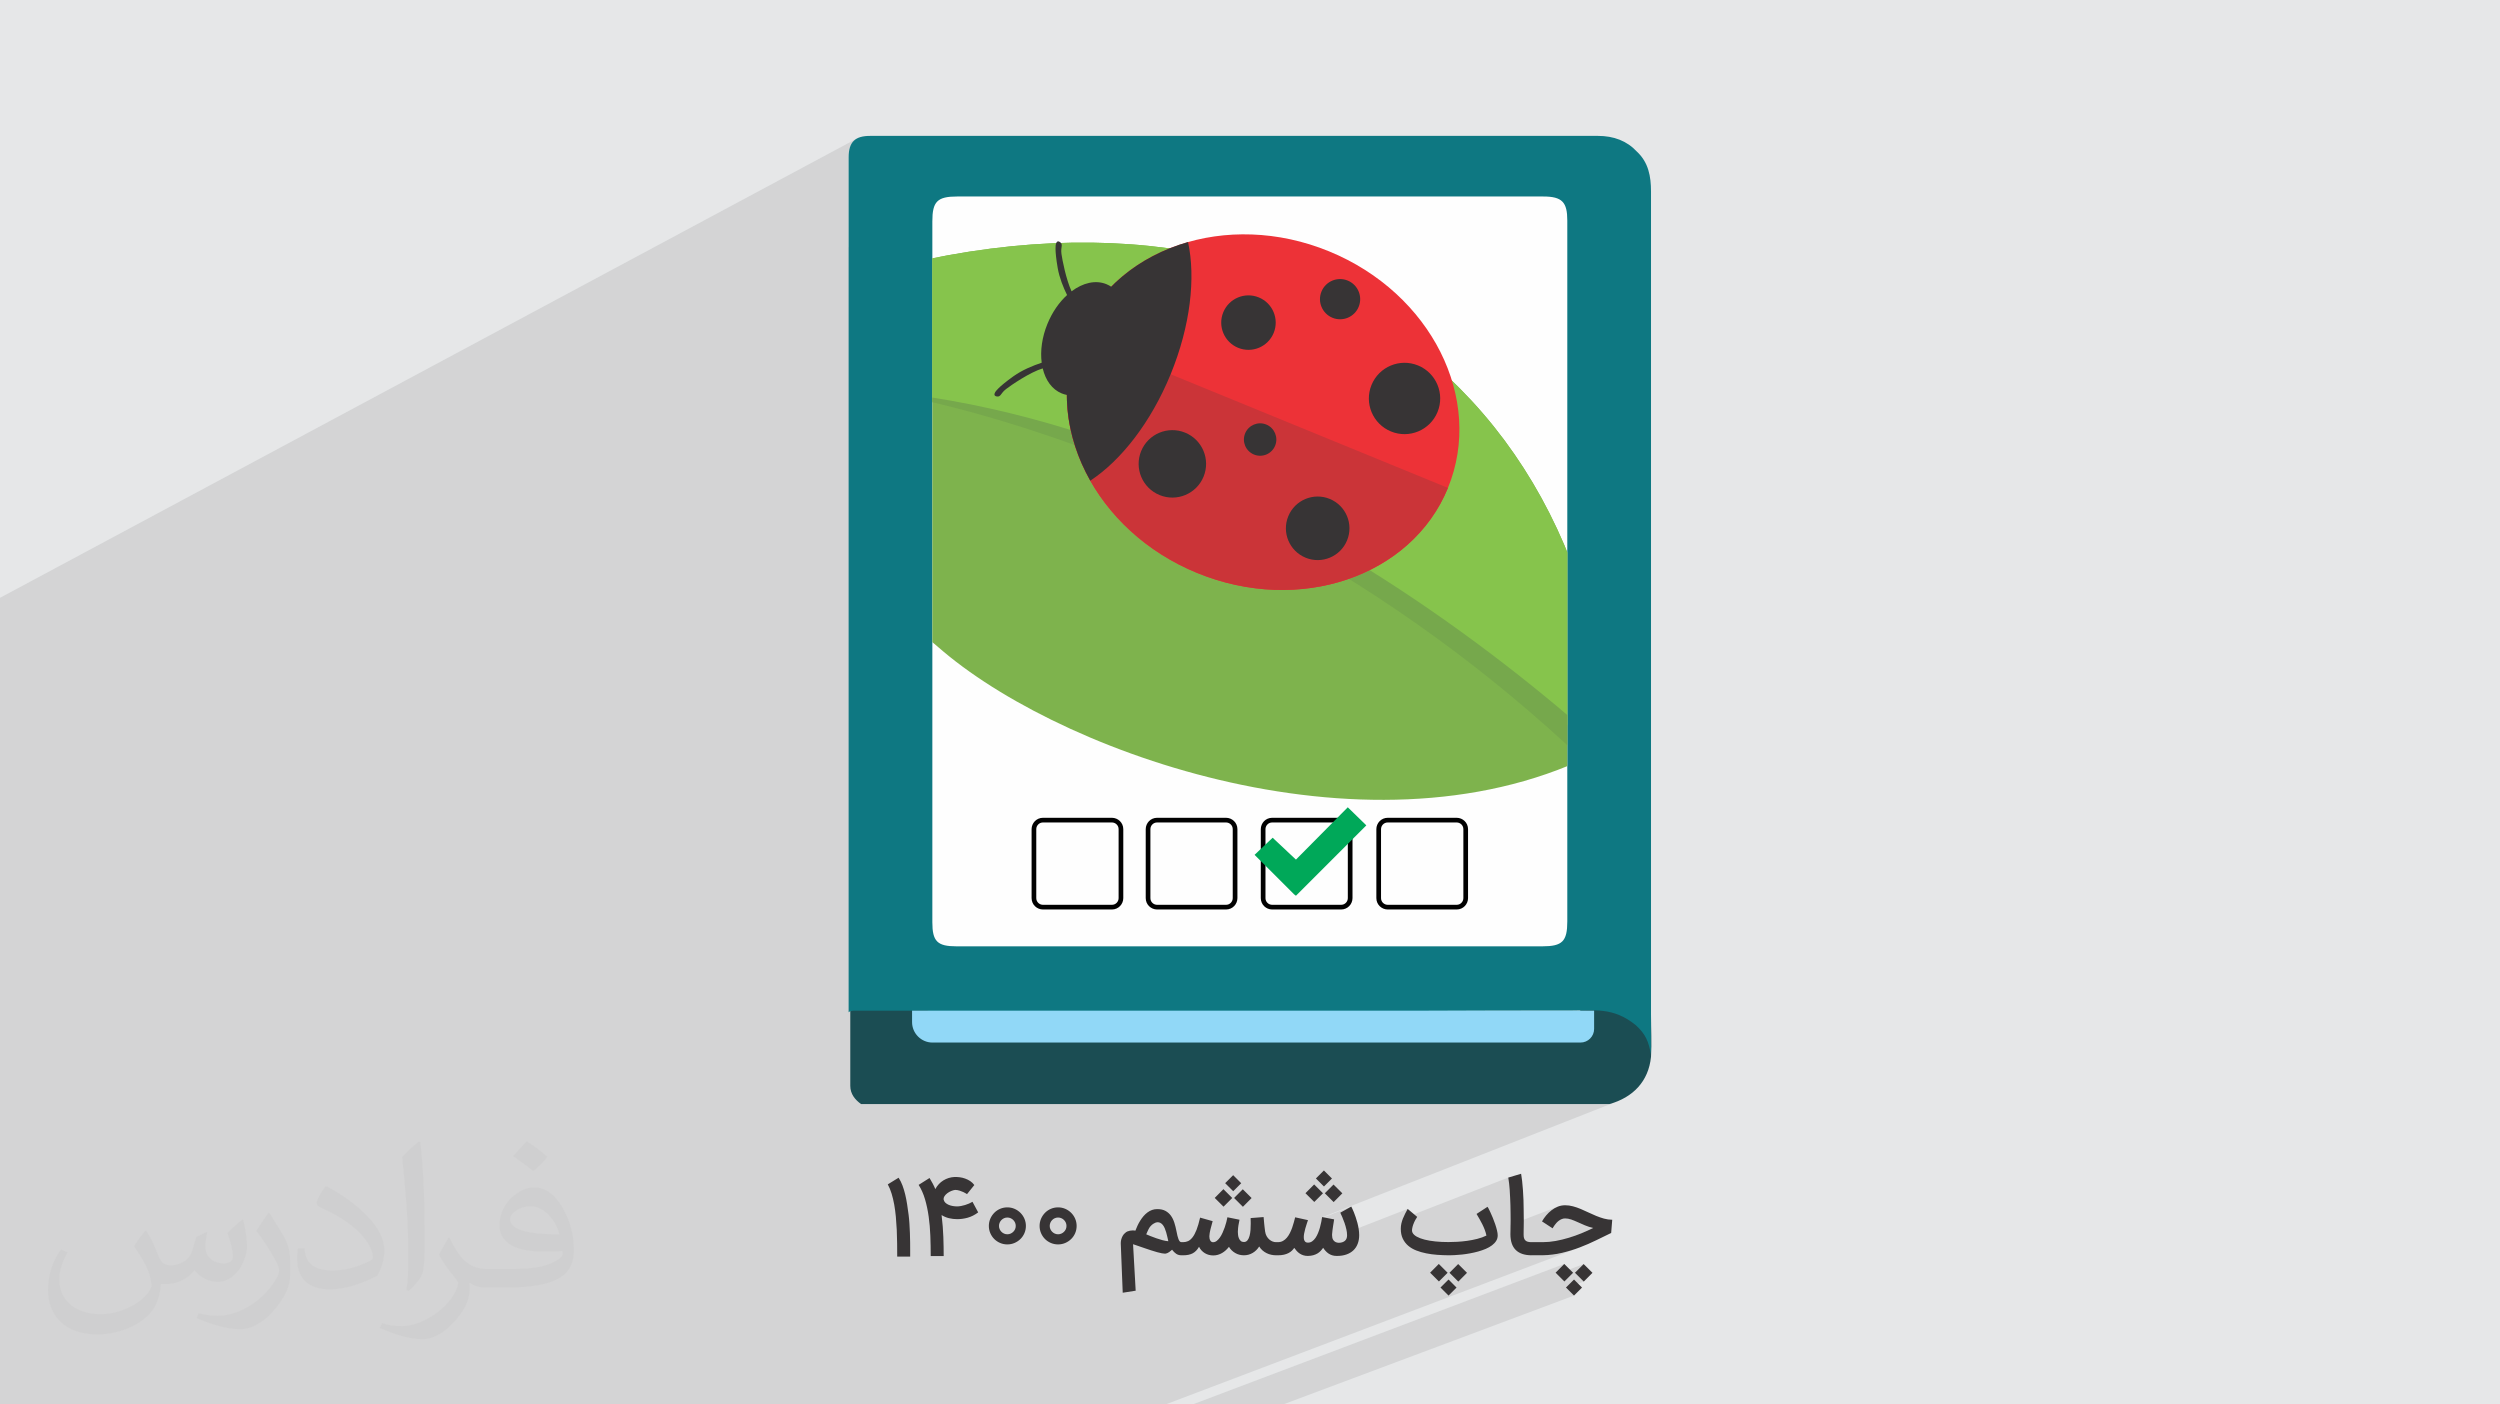
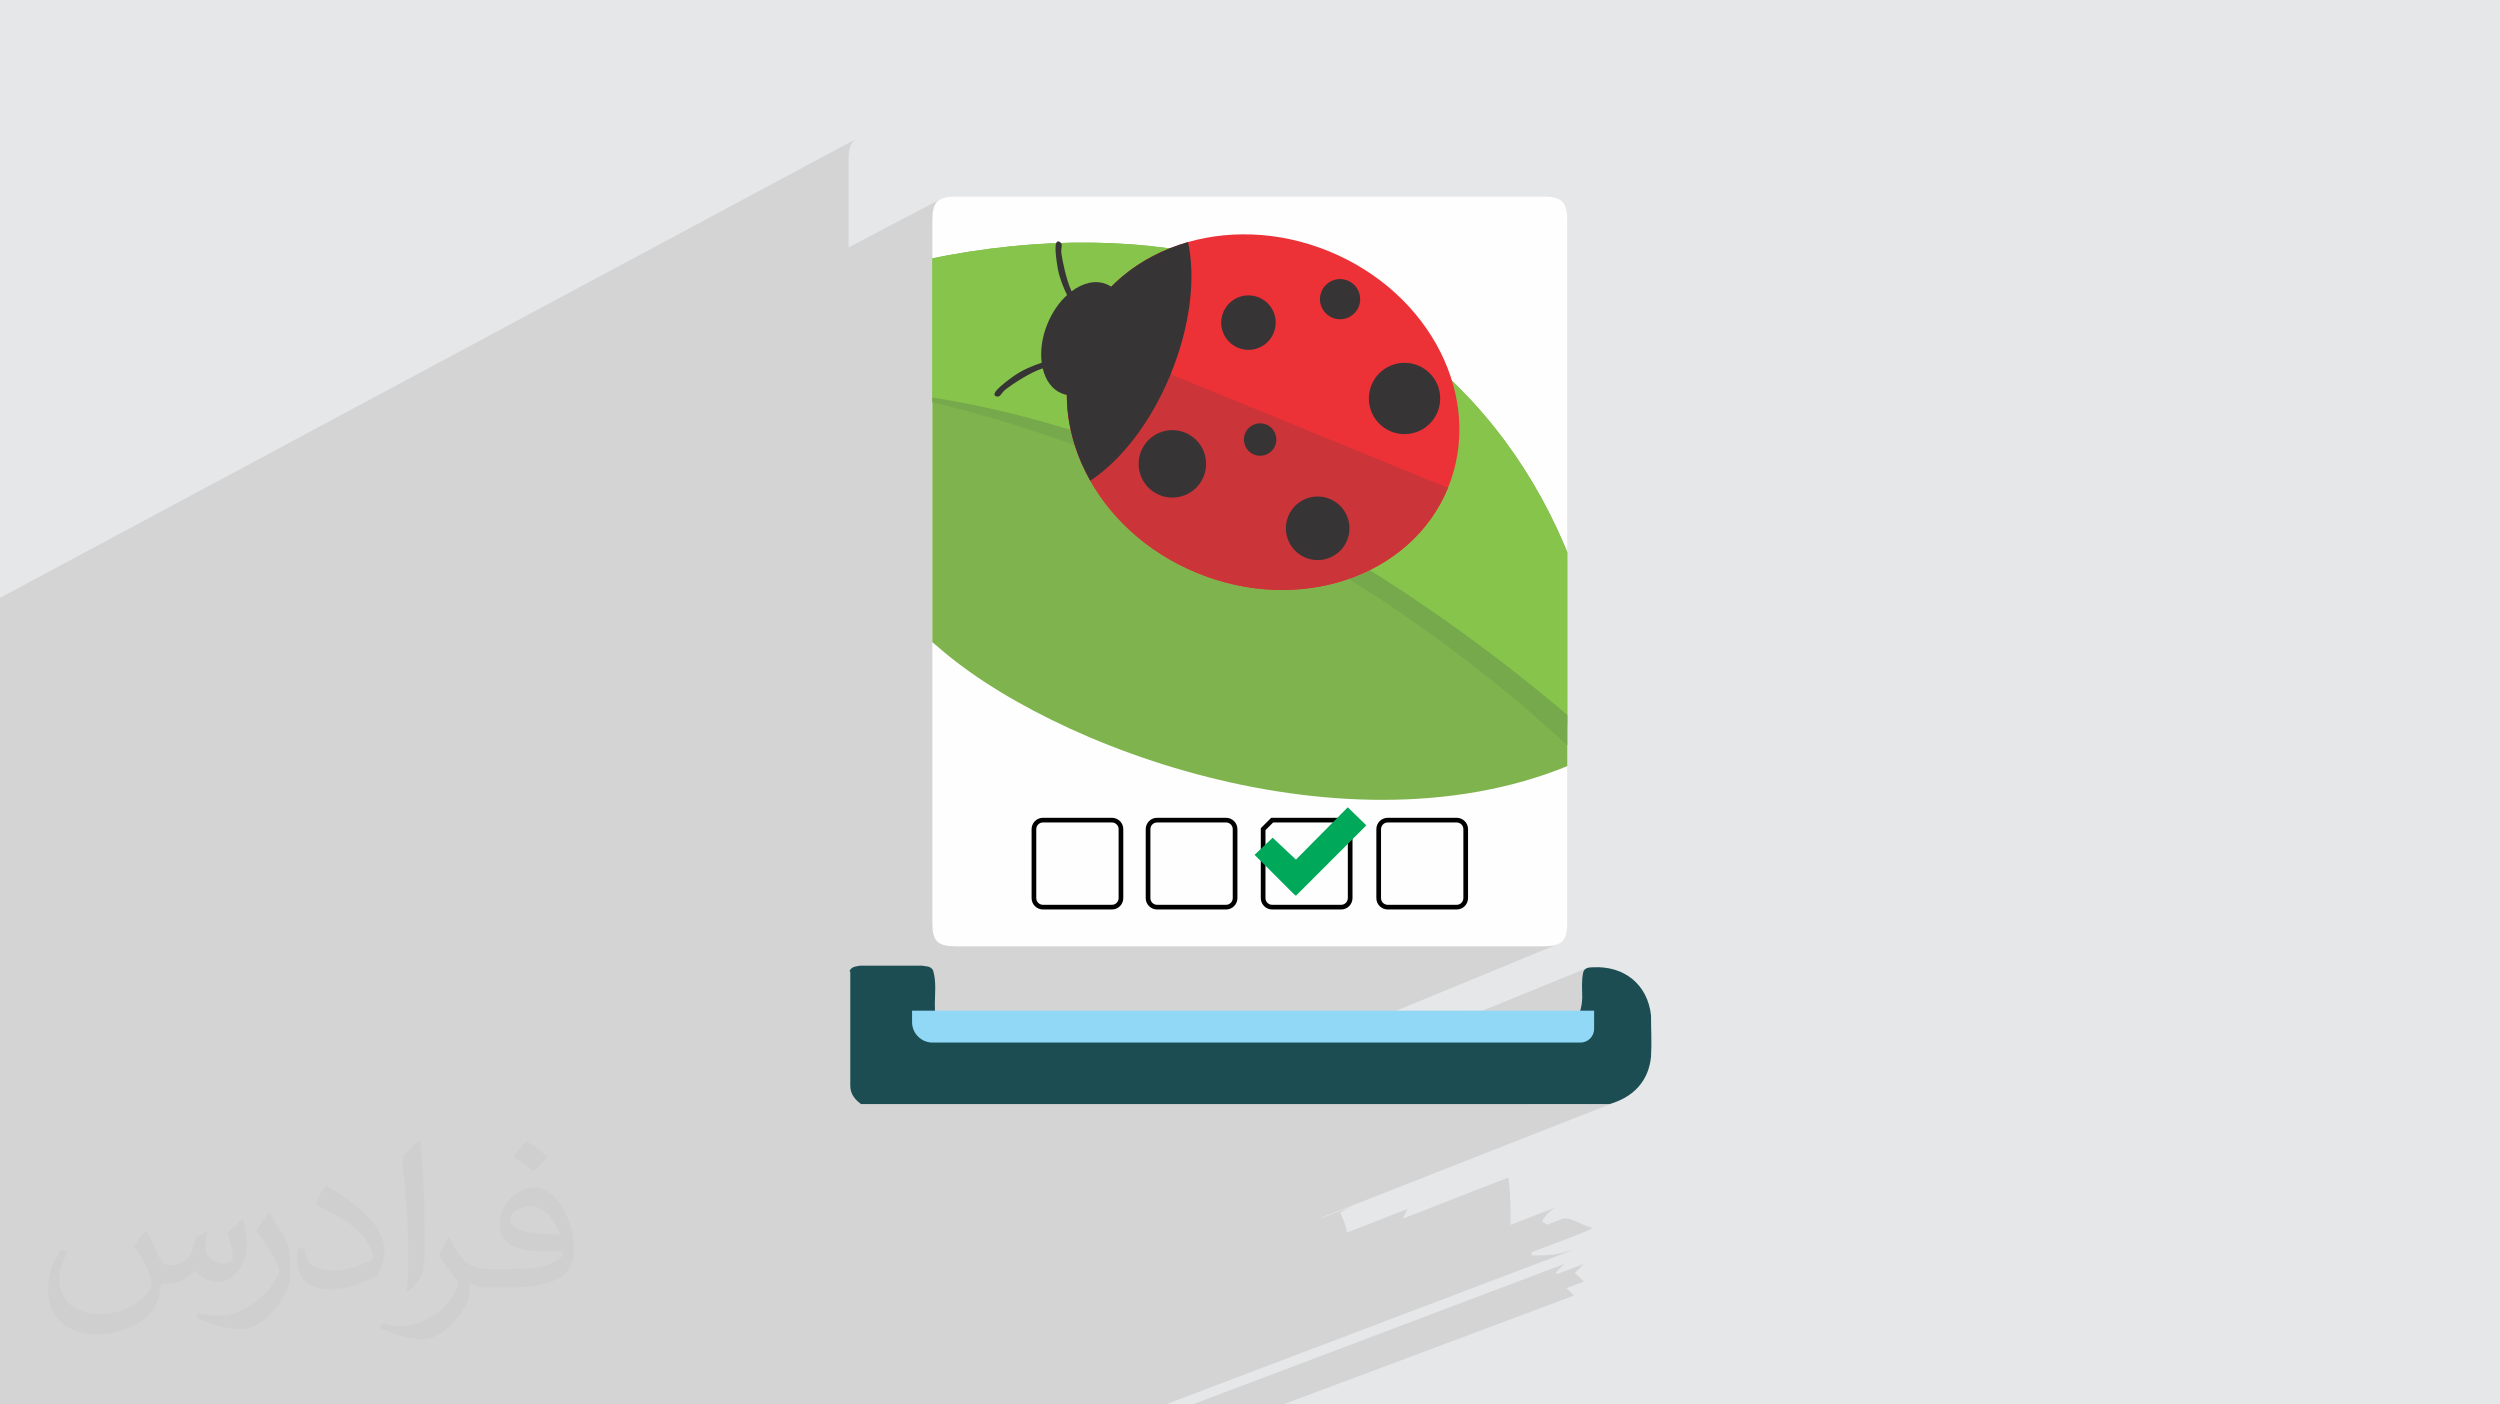
<svg xmlns="http://www.w3.org/2000/svg" xml:space="preserve" width="94.192mm" height="52.917mm" version="1.1" style="shape-rendering:geometricPrecision; text-rendering:geometricPrecision; image-rendering:optimizeQuality; fill-rule:evenodd; clip-rule:evenodd" viewBox="0 0 9419.16 5291.66">
  <defs>
    <style type="text/css">
   
    .str0 {stroke:#010101;stroke-width:17.63;stroke-miterlimit:22.926}
    .fil12 {fill:none}
    .fil5 {fill:#FEFEFE}
    .fil11 {fill:#373435}
    .fil9 {fill:#ED3237}
    .fil10 {fill:#CB3438}
    .fil15 {fill:#91D8F7}
    .fil7 {fill:#86C44C}
    .fil6 {fill:#7EB34D}
    .fil8 {fill:#76A84C}
    .fil4 {fill:#0E7882}
    .fil3 {fill:#1B4D53}
    .fil14 {fill:#00A859}
    .fil0 {fill:#E6E7E8}
    .fil13 {fill:#FEFEFE}
    .fil16 {fill:#373435;fill-rule:nonzero}
    .fil2 {fill:#373435;fill-opacity:0.031}
    .fil1 {fill:#373435;fill-opacity:0.102}
   
  </style>
    <clipPath id="id0">
      <path d="M5905.04 1995.79c0,-390.39 0,-774.52 0,-1164.9 0,-68.7 -18.74,-90.57 -90.58,-90.57 -737.03,0 -1474.08,0 -2207.99,0 -74.96,0 -93.7,18.74 -93.7,93.7 0,777.64 0,1860.05 0,2640.82 0,71.84 18.74,90.57 90.57,90.57 737.04,0 1474.09,0 2208,0 74.96,0 93.7,-18.73 93.7,-93.69 0,-390.39 0,-1085.55 0,-1475.92l0 -0.01z" />
    </clipPath>
  </defs>
  <g id="Layer_x0020_1">
    <polygon class="fil0" points="-0,0 9419.16,0 9419.16,5291.66 -0,5291.66 " />
    <path class="fil1" d="M1507.03 5291.66l-42.81 0 -20.13 0 -93.57 0 -18.32 0 -297.3 0 -6.1 0 -227.12 0 -99.81 0 -47.53 0 -6.16 0 -59.63 0 -167.49 0 -9.33 0 -7.92 0 -9.29 0 -72.41 0 -46.75 0 -6.23 0 -91.76 0 -40 0 -1.54 0 -2.86 0 -37.27 0 -32.56 0 -21.12 0 -22.22 0 -19.8 0 0 -14.31 0 -10.1 0 -12.44 0 -6.97 0 -0.55 0 -2.21 0 -28.77 0 -4.22 0 -1.03 0 -4.62 0 -0.48 0 -19.24 0 -41.81 0 -43.36 0 -26.09 0 -1.25 0 -8.46 0 -25.54 0 -19.39 0 -149.19 0 -19.53 0 -169.84 0 -973.18 0 -112.84 0 -968.04 0 -20.47 0 -306 0 -49.37 3228.14 -1730.31 -11.29 8.3 -8.65 11.08 -6.09 14.05 -3.6 17.19 -1.18 20.53 0 96.18 0 97.03 0 97.82 0 47.61 346.55 -181.64 16.33 -5.78 20.71 -3.15 25.55 -0.95 68.81 0 68.83 0 68.85 0 68.87 0 68.88 0 68.89 0 68.92 0 68.92 0 68.94 0 68.95 0 68.97 0 68.98 0 68.99 0 69 0 69.01 0 69.01 0 69.03 0 69.04 0 69.05 0 69.05 0 69.06 0 69.06 0 69.08 0 69.07 0 69.08 0 69.09 0 69.09 0 69.09 0 69.09 0 69.1 0 69.09 0 69.1 0 24.52 1.07 19.94 3.42 15.77 6.05 12 8.98 8.63 12.2 5.67 15.72 3.1 19.51 0.95 23.62 0 36.58 0 36.55 0 36.51 0 36.48 0 36.46 0 36.43 0 36.41 0 36.39 0 36.37 0 36.35 0 36.34 0 36.33 0 36.32 0 36.31 0 36.31 0 36.31 0 36.3 0 36.31 0 36.31 0 36.32 0 36.33 0 36.34 0 36.36 0 36.37 0 36.38 0 36.41 0 36.44 0 36.45 0 36.49 0 36.51 0 36.55 0 36.58 0 0.01 0 37.47 0 39.15 0 40.71 0 42.16 0 43.49 0 44.73 0 45.84 0 46.85 0 47.74 0 48.52 0 49.2 0 49.74 0 50.2 0 50.53 0 50.76 0 50.86 0 50.87 0 50.75 0 50.53 0 50.2 0 49.75 0 49.19 0 48.53 0 47.74 0 46.85 0 45.84 0 44.73 0 43.5 0 42.16 0 40.71 0 39.15 0 37.47 -0.95 25.55 -3.15 20.71 -5.78 16.33 -8.86 12.37 -12.37 8.85 -616.76 254 74.21 -0.34 74.37 -0.32 74.4 -0.28 74.43 -0.25 30.74 -0.09 391.92 -159.93 -4.6 2.8 -3.75 3.83 -2.8 5 -1.74 6.32 -1.93 11.71 -1.19 11.71 -0.61 11.71 -0.17 11.72 0.12 11.71 0.27 11.71 0.27 11.72 0.12 11.71 -1.13 15.92 -2.21 14.96 -3.27 14.01 -0.8 2.42 2.29 -0.05 14.33 -0.4 14.3 -0.31 14.3 -0.07 14.32 0.31 14.38 0.83 14.44 1.5 14.54 2.31 14.65 3.27 14.8 4.37 14.96 5.61 15.15 7 15.36 8.54 15.59 10.21 15.85 12.04 6.72 6.36 6.12 6.22 5.57 6.13 5.04 6.08 4.57 6.08 4.13 6.12 3.72 6.22 3.35 6.35 3.03 6.53 2.73 6.77 2.48 7.03 2.26 7.36 2.09 7.73 1.94 8.13 1.84 8.6 1.78 9.1 -470.45 186.46 49.92 0 88.12 0 88.13 0 88.13 0 16.06 -5.09 15.37 -5.89 -1114.6 437.88 -0.13 0.89 -0.26 1.73 110.46 -43.39 -41.52 23.17 0.85 1.75 0.87 1.85 0.91 1.97 0.94 2.07 0.98 2.18 1.01 2.29 1.05 2.4 1.09 2.5 1.1 2.57 1.09 2.62 1.08 2.66 1.06 2.71 1.04 2.75 1.04 2.8 1.02 2.84 1 2.89 0.96 2.9 0.93 2.92 0.89 2.94 0.87 2.96 0.83 2.98 0.79 3 0.76 3.02 0.71 3.04 0.65 3 0.57 2.95 0.49 2.91 0.39 2.85 0.08 0.7 228.89 -89.31 -1.17 2.19 -1.16 2.18 -1.17 2.18 -1.16 2.18 -1.17 2.18 -1.16 2.18 -1.17 2.18 -1.16 2.19 -1.13 2.22 -1.1 2.24 -1.09 2.24 -1.05 2.25 -1.03 2.26 -1 2.27 -0.96 2.28 -0.94 2.3 -0.4 1.05 396.97 -154.55 0.44 2.32 0.42 2.41 0.41 2.5 0.4 2.58 0.38 2.68 0.37 2.76 0.35 2.84 0.34 2.93 0.33 2.97 0.31 3.04 0.3 3.1 0.29 3.15 0.28 3.22 0.27 3.27 0.27 3.33 0.25 3.38 0.24 3.4 0.23 3.44 0.22 3.47 0.2 3.51 0.2 3.54 0.19 3.58 0.18 3.61 0.17 3.65 0.16 3.64 0.16 3.63 0.14 3.64 0.14 3.64 0.14 3.65 0.12 3.65 0.12 3.65 0.12 3.66 0.08 3.63 0.08 3.62 0.08 3.6 0.07 3.58 0.07 3.56 0.06 3.55 0.04 3.52 0.04 3.51 0.05 3.47 0.05 3.41 0.04 3.36 0.03 3.3 0.03 3.24 0.02 3.17 0.01 3.12 0 3.06 -0.01 5.03 -0.02 4.84 -0.03 4.63 -0.04 4.43 -0.01 0.36 178.11 -68.44 -3.19 1.33 -3.14 1.45 -3.08 1.55 -3.02 1.67 -2.97 1.77 -2.92 1.89 -2.86 2 -2.8 2.11 -2.74 2.18 -2.69 2.25 -2.62 2.32 -2.55 2.4 -2.5 2.47 -2.43 2.55 -2.37 2.61 -2.31 2.69 -2.23 2.73 -2.16 2.76 -2.07 2.78 -1.99 2.81 -1.91 2.83 -1.83 2.85 -1.75 2.86 -1.67 2.88 19.13 12.42 55.47 -21.23 1.49 -0.57 1.51 -0.49 1.54 -0.41 1.57 -0.33 1.6 -0.25 1.62 -0.18 1.65 -0.11 1.68 -0.03 2.89 0.07 2.9 0.19 2.91 0.33 2.91 0.46 2.93 0.6 2.94 0.72 2.95 0.86 2.96 0.99 2.95 1.08 2.99 1.13 3.01 1.17 3.05 1.24 3.08 1.28 3.1 1.33 3.15 1.39 3.17 1.45 3.21 1.44 3.26 1.46 3.3 1.46 3.35 1.47 3.39 1.49 3.45 1.49 3.5 1.5 3.55 1.52 3.62 1.49 3.68 1.41 3.75 1.34 3.83 1.26 3.89 1.18 3.96 1.11 4.03 1.03 4.1 0.96 -5.23 2.55 -5.32 2.53 -5.39 2.51 -5.48 2.5 -5.57 2.48 -5.64 2.47 -5.73 2.44 -5.82 2.43 -5.85 2.35 -5.89 2.3 -176.1 67 0 11.32 7.68 0 34.2 0 9.5 -0.31 9.39 -0.55 9.28 -0.79 9.19 -1.02 9.08 -1.27 8.98 -1.5 8.87 -1.75 8.77 -1.99 8.67 -2.14 8.59 -2.27 8.5 -2.4 8.42 -2.51 8.32 -2.65 8.23 -2.77 8.14 -2.89 8.04 -3.02 -1561.71 592.02 -15.26 0 -76.27 0 -7.36 0 -15.11 0 -8.01 0 -5.39 0 -8.2 0 -33.54 0 -16.44 0 -37.55 0 -7.04 0 -47.61 0 -3.64 0 -19.63 0 -23.78 0 -6.79 0 -20.84 0 -28.15 0 -65.36 0 -1.68 0 -13.93 0 -222.42 0 -26.65 0 -64.57 0 -112.06 0 -16.08 0 -0.76 0 -17.13 0 -54.72 0 -20.79 0 -18.56 0 -3.11 0 -4.26 0 -2.24 0 -101.16 0 -2.37 0 -15.12 0 -20.3 0 -17.98 0 -16.55 0 -4.9 0 -1.07 0 -2.65 0 -0.55 0 -24.07 0 -4.09 0 -20.79 0 -13.05 0 -31.48 0 -0.54 0 -38.78 0 -17.57 0 -7.23 0 -0.14 0 -6.3 0 -6.39 0 -34.42 0 -22.02 0 -14.03 0 -4.83 0 -6.44 0 -9 0 -7.32 0 -5.66 0 -3.24 0 -11.79 0 -32.48 0 -9.63 0 -4.7 0 -32.9 0 -5.88 0 -36.92 0 -18.73 0 -0.75 0 -13.7 0 -40.17 0 -46.72 0 -13.14 0 -0.02 0 -3.35 0 -6.15 0 -12.3 0 -26.08 0 -8.55 0 -22.78 0 -24.04 0 -22.35 0 -16.1 0 -3.78 0 -93.99 0 -8.39 0 -76.48 0 -58.01 0 -17.43 0 -21.87 0 -36.05 0 -5.42 0 -33.36 0 -13.47 0 -69.16 0 -2.07 0 -44.78 0 -34.59 0 -16.87 0 -10.78 0 -25.62 0 -27.11 0 -91.09 0 -2.05 0 -3.1 0 -85.67 0 -35.98 0 -0.5 0 -20.69 0 -25.98 0 -72.88 0 -48.56 0 -3.84 0zm3326.81 0l-100.52 0 -7.28 0 -48.14 0 -16.19 0 -45.7 0 -52.36 0 -18.52 0 -52.53 0 1401.06 -529.55 -32.78 33 5.29 5.26 100.47 -37.9 -32.79 32.87 33.24 33.23 -65.02 24.4 28.31 28.3 -1096.54 410.39z" />
    <path class="fil2" d="M550.85 4636.82c17.98,27.25 29.64,53.44 41.02,82.55 8.46,16.94 12.95,48.16 52.65,48.16 11.63,0 28.32,-3.43 43.13,-11.63 16.66,-8.74 29.36,-21.97 35.99,-42.06l15.87 -53.44 38.63 -19.05 2.64 2.64c-5.28,20.12 -6.6,39.42 -6.6,54.51 0,44.7 38.63,61.65 69.32,61.65 17.98,0 34.14,-8.74 34.14,-25.15 0,-21.16 -8.99,-57.15 -20.65,-89.43 17.98,-17.98 35.99,-35.99 56.62,-50.55l3.17 1.6c8.99,38.1 14.02,75.67 14.02,100.81 0,24.61 -10.85,51.87 -19.84,69.6 -18.52,34.92 -51.33,62.71 -91.01,62.71 -30.15,0 -63.75,-15.09 -86.79,-43.13l-1.32 0c-21.69,27 -55.3,51.33 -109.02,51.33l-16.66 0c-2.64,35.46 -10.31,60.58 -21.97,83.08 -32,62.43 -127,106.63 -216.43,106.63 -124.36,0 -186.79,-71.7 -186.79,-167.21 0,-59 19.3,-113.77 48.95,-152.65l24.33 10.06c-18.52,35.46 -30.96,68.78 -30.96,101.6 0,89.43 72.77,132.03 156.64,132.03 77.8,0 174.09,-49.48 191.57,-106.88 -6.6,-62.71 -30.15,-92.07 -66.14,-149.22 10.85,-19.05 24.87,-38.1 42.34,-58.47l3.17 0 0 0 0 0 -0.02 -0.09zm1434.31 -336.55c26.19,16.41 51.87,35.71 76.99,57.94 -14.02,19.84 -31.5,37.85 -53.19,53.72 -25.15,-20.37 -50.27,-37.85 -75.95,-56.36 17.45,-19.58 34.67,-38.35 52.12,-55.3l0 0 0 0 0 0 0 0 0 0 0.03 0zm13.49 244.48c-42.34,0 -76.99,27.79 -76.99,48.41 0,44.2 84.66,57.94 186,57.4 -12.7,-51.87 -57.15,-105.84 -109.02,-105.84l0.01 0.03zm-95 236.55c55.04,0 103.2,-1.6 139.95,-10.85 41.02,-10.31 75.67,-30.96 75.67,-45.24 0,-3.71 0,-8.2 -1.32,-11.91 -23.01,2.11 -49.48,2.11 -72.49,2.11 -74.6,0 -131.75,-16.94 -154.25,-58.75 -5.56,-11.63 -9.52,-24.61 -9.52,-39.42 0,-40.49 17.45,-79.91 48.16,-107.16 25.65,-22.48 53.97,-36.5 82.8,-36.5 52.12,0 93.65,41.81 122.76,107.7 15.87,35.99 26.72,77.52 26.72,129.92 0,34.92 -9.52,64.29 -31.22,85.98 -40.49,39.17 -115.09,53.97 -229.39,53.97l-51.87 0 0 0 -13.49 0c-28.32,0 -48.69,-5.03 -64.82,-17.45l-2.64 0c0.79,6.6 1.32,12.95 1.32,19.05 0,25.65 -8.46,58.47 -25.65,84.66 -50.8,75.41 -105.84,108.2 -153.47,108.2 -48.16,0 -107.16,-18.52 -160.35,-42.6l9.52 -18.52c17.2,7.14 41.02,11.91 73.81,11.91 85.98,0 198.96,-82.55 212.98,-163.25 -3.17,-6.6 -8.99,-15.34 -17.2,-24.61 -25.15,-29.9 -41.02,-54.76 -55.83,-80.95 12.7,-25.15 24.33,-45.24 35.18,-63.5l4.5 -0.53c36.78,74.88 70.1,117.73 144.45,117.73l11.63 0 0 0 53.97 0 0 0 0 0 0 0 0 0 0 0 0.09 0.01zm-372.54 79.12c6.35,-34.39 6.88,-73.02 6.88,-109.02l0 -53.44c0,-99.75 -12.7,-244.73 -23.01,-339.19 17.98,-19.3 43.13,-42.06 62.97,-57.4l5.82 1.6c13.49,118.8 16.66,256.39 16.66,383.64 0,33.35 -1.32,65.89 -4.5,89.69 -1.85,30.15 -19.3,52.91 -56.62,87.83l-8.2 -3.71zm-383.38 -157.43c1.85,46.84 24.87,83.62 105.31,83.62 50.01,0 92.33,-12.95 139.17,-35.18 8.46,-3.71 12.95,-8.74 12.95,-12.95 0,-29.36 -22.48,-68.25 -60.32,-103.71 -36.78,-33.35 -85.47,-62.71 -130.96,-82.3 -15.62,-6.6 -20.65,-13.49 -20.65,-20.12 0,-13.49 17.98,-41.81 32.82,-62.18l5.03 -0.53c52.12,27.25 110.34,67.74 153.47,112.7 39.17,41.53 63.5,83.62 63.5,129.39 0,33.86 -10.31,65.61 -27,95.25 -57.15,28.83 -118.01,50.8 -178.33,50.8 -73.28,0 -123.29,-34.39 -123.29,-115.09 0,-8.74 0,-22.22 3.17,-39.7l25.15 0 0 0 0 0 0 0 0 0 0 0 -0.02 0zm-132.57 -133.1l45.52 73.56c16.66,27.25 32.28,56.9 32.28,103.71l0 59.79c0,48.41 -30.96,100.28 -80.95,151.61 -39.17,34.67 -73.81,49.48 -105.84,49.48 -47.62,0 -102.13,-14.81 -165.1,-41.81l7.14 -18.52c19.84,5.28 42.85,9.78 71.17,9.78 90.5,-0.53 183.08,-66.67 225.42,-147.37 5.03,-9.27 6.88,-17.98 6.88,-24.08 0,-9.27 -5.03,-19.58 -8.99,-28.83 -23.01,-43.38 -48.69,-83.08 -76.99,-119.86 14.81,-23.29 29.64,-45.77 45.77,-68l3.71 0.53 0 0 0 0 0 0 0 0 0 0 -0.02 0.01z" />
    <g id="_1564524221472">
      <path class="fil3" d="M3203.59 3660.03c0,143.66 0,287.32 0,430.98 0,31.23 18.73,53.09 40.59,68.7 940.05,0 1880.09,0 2820.12,0 87.45,-24.98 146.78,-84.33 156.15,-178.01 3.12,-53.09 0,-103.07 0,-156.15 -12.49,-115.56 -99.94,-187.38 -218.62,-181.14 -18.74,0 -34.35,3.13 -37.48,21.86 -6.24,31.23 -3.12,62.46 -3.12,93.7 -3.12,87.45 -53.09,134.29 -137.41,137.41 -9.37,0 -21.86,0 -37.48,0 -715.17,0 -1430.35,0 -2148.66,0 -99.94,0 -115.56,-12.49 -115.56,-112.43 0,-40.59 6.25,-84.33 -6.24,-128.04 -9.37,-18.74 -28.11,-15.62 -43.72,-18.74 -78.08,0 -153.03,0 -231.11,0 -15.62,3.12 -34.35,3.12 -40.6,21.86l0 0 3.14 0z" />
-       <path class="fil4" d="M6163.08 3862.44c37.47,34.37 48,60.85 57.37,110.81 0,-21.86 0,-46.84 0,-68.7 0,-1008.74 0,-2174.57 0,-3183.31 0,-56.21 -9.37,-109.31 -53.09,-149.91 -37.47,-40.59 -87.45,-59.33 -146.78,-59.33 -346.67,0 -696.44,0 -1043.11,0 -565.27,0 -1130.54,0 -1698.94,0 -56.21,0 -81.2,21.86 -81.2,81.2 0,1021.24 0,2196.43 0,3214.55 0,3.12 0,6.24 0,6.24 6.25,-6.24 18.74,-6.24 24.98,-6.24 87.45,0 174.89,0 262.34,0 6.25,0 18.74,0 21.86,6.24 9.37,6.25 21.86,3.12 37.47,3.12 799.51,0 1586.96,-9.39 2383.33,-9.39 77.22,0 150.51,-14.59 235.77,54.72z" />
      <path class="fil5" d="M5905.04 1995.79c0,-390.39 0,-774.52 0,-1164.9 0,-68.7 -18.74,-90.57 -90.58,-90.57 -737.03,0 -1474.08,0 -2207.99,0 -74.96,0 -93.7,18.74 -93.7,93.7 0,777.64 0,1860.05 0,2640.82 0,71.84 18.74,90.57 90.57,90.57 737.04,0 1474.09,0 2208,0 74.96,0 93.7,-18.73 93.7,-93.69 0,-390.39 0,-1085.55 0,-1475.92l0 -0.01z" />
      <g style="clip-path:url(#id0)">
        <g>
          <path id="_1" class="fil6" d="M6069.8 2807.53c-114.19,-1604.22 -1605,-2444.48 -3529,-1492.31 0,0 211.91,465.62 1014.34,1140.21 480.43,403.89 1682.39,817.75 2514.66,352.1z" />
          <path class="fil7" d="M6069.8 2807.53c-114.19,-1604.22 -1605,-2444.48 -3529,-1492.31l735.04 153.91c0,0 422.8,51.02 890.55,228.26 467.74,177.22 1243.21,673.68 1500.71,849.16 126.2,86.01 254.32,196.93 352.2,287.77 16.96,-8.62 33.84,-17.46 50.5,-26.79z" />
          <path class="fil8" d="M3275.84 1469.13c1643.68,138.88 3021.57,1519.9 3396.45,1996.42 5.81,7.37 -22.71,50.18 -44.52,76.28 -8.93,10.67 -44.24,7.05 -48.15,8.6 -1393.55,-1836.59 -3303.78,-2081.3 -3303.78,-2081.3z" />
          <path class="fil9" d="M4062.59 1267.49c137.12,-334.67 560.12,-478.22 944.73,-320.61 384.61,157.6 585.25,556.67 448.1,891.37 -137.13,334.64 -560.1,478.2 -944.74,320.59 -384.62,-157.6 -585.22,-556.67 -448.09,-891.35z" />
          <path class="fil10" d="M5455.42 1838.25c-137.13,334.64 -560.1,478.2 -944.74,320.59 -384.62,-157.6 -585.22,-556.67 -448.09,-891.35l1392.83 570.76z" />
          <path class="fil11" d="M4062.59 1267.49c73.06,-178.33 227.28,-302.36 413.59,-355.53 29.18,134.89 9.02,316.1 -65.6,498.14 -74.6,182.03 -187.39,325.3 -302.77,400.93 -95.45,-168.61 -118.3,-365.21 -45.22,-543.54z" />
          <path class="fil11" d="M3946.53 1219.92c18.07,-44.14 44.18,-81.26 73.8,-108.26 -14.08,-28.77 -28.86,-65.04 -35.19,-101.52 -12.53,-72.48 -7.19,-88.78 -7.19,-88.78 0,0 2.44,-18.79 15.74,-9.4 13.32,9.44 1.89,17.95 5.53,44.53 3.13,23.01 17.44,96.12 38.08,141.09 42.63,-32.06 90.44,-43.71 131.46,-26.9 6.77,2.79 13.14,6.27 19.09,10.35 -12.8,64.71 -34.57,137 -64.98,211.18 -30.38,74.18 -65.6,140.95 -101.9,196.02 -7.09,-1.26 -14.06,-3.22 -20.83,-6.04 -36.46,-14.91 -60.95,-49.59 -71.49,-94.19 -46.96,13.9 -118.1,62.41 -138.17,77.89 -21.23,16.39 -19.08,30.47 -35.16,27.82 -16.11,-2.63 -4.62,-17.73 -4.62,-17.73 0,0 7.63,-15.35 67.41,-58.19 33.64,-24.05 74.56,-40.58 106.65,-51.18 -5.76,-44.27 0.92,-95.86 21.77,-146.69z" />
          <path class="fil11" d="M4299.5 1699.48c26.61,-64.94 100.82,-95.99 165.76,-69.41 64.94,26.62 95.99,100.84 69.41,165.78 -26.62,64.94 -100.83,96.01 -165.77,69.37 -64.94,-26.59 -95.99,-100.8 -69.4,-165.74z" />
          <path class="fil11" d="M4853.77 1945.1c25.1,-61.21 95.01,-90.48 156.21,-65.39 61.18,25.06 90.45,94.97 65.38,156.18 -25.06,61.17 -95.01,90.45 -156.18,65.38 -61.21,-25.06 -90.48,-95 -65.41,-156.17z" />
          <path class="fil11" d="M4691.23 1632.86c12.81,-31.21 48.48,-46.14 79.69,-33.36 31.2,12.79 46.17,48.45 33.35,79.69 -12.78,31.21 -48.45,46.15 -79.69,33.36 -31.21,-12.79 -46.14,-48.45 -33.35,-79.69z" />
          <path class="fil11" d="M4608.85 1176.57c21.49,-52.47 81.43,-77.56 133.86,-56.05 52.48,21.49 77.58,81.43 56.08,133.87 -21.48,52.44 -81.42,77.54 -133.9,56.05 -52.43,-21.49 -77.53,-81.43 -56.04,-133.87z" />
          <path class="fil11" d="M5167.42 1450.35c28.14,-68.67 106.62,-101.56 175.33,-73.42 68.67,28.16 101.53,106.65 73.39,175.32 -28.13,68.68 -106.65,101.56 -175.33,73.39 -68.67,-28.13 -101.52,-106.62 -73.39,-175.29z" />
          <path class="fil11" d="M4978.87 1098.43c15.88,-38.7 60.13,-57.22 98.84,-41.36 38.7,15.86 57.21,60.1 41.36,98.8 -15.86,38.74 -60.1,57.25 -98.8,41.39 -38.71,-15.88 -57.26,-60.12 -41.4,-98.83z" />
        </g>
      </g>
      <path class="fil12" d="M5905.04 1995.79c0,-390.39 0,-774.52 0,-1164.9 0,-68.7 -18.74,-90.57 -90.58,-90.57 -737.03,0 -1474.08,0 -2207.99,0 -74.96,0 -93.7,18.74 -93.7,93.7 0,777.64 0,1860.05 0,2640.82 0,71.84 18.74,90.57 90.57,90.57 737.04,0 1474.09,0 2208,0 74.96,0 93.7,-18.73 93.7,-93.69 0,-390.39 0,-1085.55 0,-1475.92l0 -0.01z" />
      <g>
        <path class="fil13 str0" d="M3929.54 3089.96l259.79 0c17.92,0 34.02,14.32 34.02,34.03l0 259.81c0,17.92 -14.32,34.03 -34.02,34.03l-259.79 0c-17.92,0 -34.02,-14.32 -34.02,-34.03l0 -259.81c0,-17.92 14.33,-34.03 34.02,-34.03z" />
        <path class="fil13 str0" d="M4359.54 3089.96l259.78 0c17.92,0 34.03,14.32 34.03,34.03l0 259.81c0,17.92 -14.32,34.03 -34.03,34.03l-259.78 0c-17.92,0 -34.03,-14.32 -34.03,-34.03l0 -259.81c0,-17.92 14.32,-34.03 34.03,-34.03z" />
-         <path class="fil13 str0" d="M4793.1 3089.96l259.78 0c17.93,0 34.07,14.32 34.07,34.03l0 259.81c0,17.92 -14.35,34.03 -34.07,34.03l-259.78 0c-17.92,0 -34.03,-14.32 -34.03,-34.03l0 -259.81c0,-17.92 14.32,-34.03 34.03,-34.03z" />
+         <path class="fil13 str0" d="M4793.1 3089.96l259.78 0c17.93,0 34.07,14.32 34.07,34.03l0 259.81c0,17.92 -14.35,34.03 -34.07,34.03l-259.78 0c-17.92,0 -34.03,-14.32 -34.03,-34.03l0 -259.81z" />
        <path class="fil13 str0" d="M5228.47 3089.96l259.79 0c17.92,0 34.02,14.32 34.02,34.03l0 259.81c0,17.92 -14.32,34.03 -34.02,34.03l-259.79 0c-17.92,0 -34.02,-14.32 -34.02,-34.03l0 -259.81c0,-17.92 14.33,-34.03 34.02,-34.03z" />
        <polygon class="fil14" points="4882.69,3374.85 4875.53,3369.45 4726.82,3220.75 4794.91,3156.26 4882.69,3238.68 5077.99,3041.59 5147.85,3109.67 " />
      </g>
      <path class="fil15" d="M3436.38 3807.75l2569.72 0 0 68.95c0,28.21 -23.08,51.3 -51.3,51.3l-2441.47 0c-42.33,0 -76.95,-34.62 -76.95,-76.95l0 -43.3z" />
-       <path class="fil16" d="M3380.37 4734.5c0,-16.51 -0.07,-33.23 -0.3,-50.26 -0.15,-17.1 -0.66,-33.97 -1.4,-50.62 -0.82,-16.65 -1.93,-33.02 -3.41,-49.14 -1.48,-16.07 -3.55,-31.46 -6.14,-46.04 -2.67,-14.59 -5.92,-28.35 -9.85,-41.23 -3.92,-12.88 -8.73,-24.5 -14.43,-34.94l40.78 -25.08c5.93,9.09 10.8,19.01 14.73,29.6 3.93,10.66 7.33,21.83 10.14,33.61 2.81,11.76 5.26,24.05 7.18,36.85 1.92,12.8 3.78,25.83 5.55,39.15 1.33,10 2.37,20.95 3.11,32.71 0.81,11.78 1.41,23.77 1.85,35.9 0.44,12.14 0.74,24.13 0.89,35.97 0.08,11.85 0.15,22.95 0.15,33.24l0 20.28 -48.85 0zm226.11 -141.15c-10.51,0 -20.87,-1.18 -31.01,-3.62 -10.07,-2.45 -19.39,-6.44 -27.9,-11.85 3.62,30.05 5.84,57.73 6.65,83.12 0.89,25.47 1.26,49.22 1.26,71.35l-48.84 0c0,-25.61 -0.45,-50.99 -1.41,-76.16 -0.97,-25.16 -3.03,-49.29 -6.29,-72.46 -3.19,-23.16 -7.85,-44.93 -13.77,-65.28 -5.99,-20.35 -14.07,-38.41 -24.05,-54.25l41.08 -25.91c4.29,7.11 8.21,14.07 11.91,20.87 3.63,6.81 6.96,13.78 9.92,20.88 3.62,-6.96 8,-13.18 13.18,-18.65 5.1,-5.48 10.8,-10.15 17.01,-13.99 6.3,-3.85 12.96,-6.88 19.99,-9.11 7.1,-2.14 14.44,-3.48 22.05,-3.84 1.26,0 2.67,0 4.07,0 4.89,0 10.37,0.36 16.51,1.18 6.07,0.74 12.51,2.37 19.32,4.74 6.74,2.36 13.1,5.55 19.17,9.55 6.06,3.99 11.24,8.95 15.62,14.87l-27.61 34.34 -3.85 -2.51c-2.59,-1.63 -5.92,-3.48 -10.14,-5.4 -4.15,-1.93 -8.95,-3.7 -14.29,-5.41 -5.33,-1.62 -10.73,-2.59 -16.28,-2.67 -4.81,0.6 -9.77,2.01 -15.09,4.22 -5.26,2.23 -10.07,4.89 -14.44,8.22 -4.37,3.26 -7.92,6.96 -10.65,11.1 -2.3,3.48 -3.49,7.03 -3.49,10.8 0,0.67 0.08,1.34 0.23,2.16l0 -0.22c0.89,4.73 3.1,8.8 6.51,12.06 3.47,3.26 7.69,5.92 12.51,7.99 4.81,2.08 9.99,3.55 15.54,4.44 5.56,0.89 10.81,1.41 15.84,1.41 4.74,0 9.7,-0.52 14.95,-1.48 5.18,-0.97 10.36,-2.22 15.47,-3.78 5.03,-1.55 9.99,-3.4 14.8,-5.48 4.89,-2.14 9.18,-4.36 13.02,-6.65l21.47 39.96c-13.25,9.78 -26.49,16.43 -39.74,20.06 -13.25,3.63 -26.36,5.4 -39.23,5.4zm157.35 25.47c0,4.44 0.89,8.51 2.51,12.28 1.7,3.77 3.93,7.1 6.81,9.92 2.82,2.89 6.15,5.11 9.92,6.81 3.78,1.62 7.92,2.51 12.29,2.51 4.36,0 8.44,-0.89 12.22,-2.51 3.84,-1.7 7.17,-3.92 10.06,-6.81 2.89,-2.82 5.18,-6.15 6.88,-9.92 1.63,-3.77 2.44,-7.84 2.44,-12.28 0,-4.37 -0.81,-8.44 -2.44,-12.22 -1.7,-3.77 -3.99,-7.18 -6.88,-10.06 -2.89,-2.89 -6.22,-5.18 -10.06,-6.81 -3.78,-1.7 -7.86,-2.52 -12.22,-2.52 -4.37,0 -8.51,0.82 -12.29,2.52 -3.77,1.63 -7.1,3.92 -9.92,6.81 -2.88,2.88 -5.11,6.29 -6.81,10.06 -1.62,3.78 -2.51,7.85 -2.51,12.22zm-38.19 0c0,-9.48 1.85,-18.51 5.47,-27.02 3.71,-8.51 8.67,-15.91 14.89,-22.28 6.21,-6.36 13.61,-11.4 22.13,-15.09 8.5,-3.64 17.53,-5.49 27.23,-5.49 9.47,0 18.5,1.85 27.02,5.49 8.51,3.69 15.9,8.73 22.28,15.09 6.36,6.37 11.39,13.77 15.09,22.28 3.63,8.51 5.48,17.54 5.48,27.02 0,9.69 -1.85,18.72 -5.48,27.23 -3.7,8.51 -8.73,15.91 -15.09,22.13 -6.38,6.22 -13.77,11.17 -22.28,14.88 -8.52,3.63 -17.55,5.48 -27.02,5.48 -9.7,0 -18.73,-1.85 -27.23,-5.48 -8.52,-3.71 -15.92,-8.66 -22.13,-14.88 -6.22,-6.22 -11.18,-13.62 -14.89,-22.13 -3.62,-8.51 -5.47,-17.54 -5.47,-27.23zm229.37 0c0,4.44 0.89,8.51 2.51,12.28 1.7,3.77 3.93,7.1 6.81,9.92 2.82,2.89 6.15,5.11 9.92,6.81 3.77,1.62 7.92,2.51 12.29,2.51 4.36,0 8.44,-0.89 12.22,-2.51 3.84,-1.7 7.17,-3.92 10.05,-6.81 2.9,-2.82 5.18,-6.15 6.89,-9.92 1.63,-3.77 2.44,-7.84 2.44,-12.28 0,-4.37 -0.81,-8.44 -2.44,-12.22 -1.71,-3.77 -3.99,-7.18 -6.89,-10.06 -2.88,-2.89 -6.21,-5.18 -10.05,-6.81 -3.78,-1.7 -7.86,-2.52 -12.22,-2.52 -4.37,0 -8.52,0.82 -12.29,2.52 -3.77,1.63 -7.1,3.92 -9.92,6.81 -2.88,2.88 -5.11,6.29 -6.81,10.06 -1.62,3.78 -2.51,7.85 -2.51,12.22zm-38.19 0c0,-9.48 1.85,-18.51 5.47,-27.02 3.71,-8.51 8.67,-15.91 14.88,-22.28 6.22,-6.36 13.62,-11.4 22.14,-15.09 8.5,-3.64 17.53,-5.49 27.23,-5.49 9.47,0 18.5,1.85 27.02,5.49 8.51,3.69 15.9,8.73 22.27,15.09 6.37,6.37 11.4,13.77 15.1,22.28 3.63,8.51 5.48,17.54 5.48,27.02 0,9.69 -1.85,18.72 -5.48,27.23 -3.7,8.51 -8.73,15.91 -15.1,22.13 -6.37,6.22 -13.76,11.17 -22.27,14.88 -8.52,3.63 -17.55,5.48 -27.02,5.48 -9.7,0 -18.73,-1.85 -27.23,-5.48 -8.52,-3.71 -15.92,-8.66 -22.14,-14.88 -6.21,-6.22 -11.17,-13.62 -14.88,-22.13 -3.62,-8.51 -5.47,-17.54 -5.47,-27.23zm313.23 251.79l-7.33 -184.59c0,-0.89 0.07,-2.88 0.15,-6.07 0.14,-3.11 0.74,-6.81 1.85,-10.88 1.11,-4.15 2.89,-8.44 5.33,-12.95 2.44,-4.52 6,-8.52 10.58,-11.99 1.7,-1.63 4,-3.11 6.96,-4.44 2.96,-1.26 6.21,-2.23 9.69,-2.89 3.48,-0.67 7.04,-0.96 10.59,-1.04 3.63,-0.07 6.88,0.3 9.84,1.04 2.37,-6.15 5.04,-12.51 8.07,-19.03 2.96,-6.5 6.44,-12.72 10.22,-18.79 3.77,-6.08 7.99,-11.77 12.5,-17.1 4.59,-5.33 9.62,-9.99 15.03,-13.99 5.4,-3.99 11.18,-7.1 17.32,-9.25 5.85,-2.07 12.06,-3.11 18.73,-3.11 0.43,0 0.81,0 1.18,0 11.99,0 22.05,2.22 30.19,6.67 8.22,4.44 15.03,10.43 20.5,17.91 5.49,7.54 9.78,16.36 13.03,26.41 3.18,10 5.92,20.74 8.07,32.06 1.33,6.51 2.52,12.35 3.7,17.46 1.19,5.04 2.52,9.4 4,13.03 1.48,3.55 3.03,6.29 4.81,8.22 1.7,1.85 3.85,2.73 6.29,2.73l5.92 0 0 49.45 -7.33 0c-7.03,-0.08 -13.31,-2.08 -18.8,-5.85 -5.47,-3.85 -10.5,-8.88 -15.17,-15.18 -1.4,1.27 -3.03,2.67 -4.88,4.22 -1.92,1.56 -3.85,3.11 -5.92,4.59 -2.08,1.48 -4.15,2.74 -6.37,3.71 -2.22,1.03 -4.3,1.77 -6.37,2.14 -1.03,0.14 -2.22,0.23 -3.47,0.23 -2.74,0 -6.45,-0.45 -11.18,-1.27 -4.81,-0.81 -10.81,-2.29 -17.98,-4.29 -7.18,-2 -14.95,-4.29 -23.17,-7.03 -8.22,-2.66 -16.43,-5.4 -24.5,-8.22 -8.14,-2.74 -15.91,-5.47 -23.39,-8.06 -7.48,-2.67 -14.06,-4.89 -19.69,-6.67l9.85 175.12 -48.85 7.7zm97.11 -238.99c-1.63,3.18 -3.19,6.44 -4.52,9.62 -1.33,3.26 -2.67,6.29 -4,9.26 4.3,1.84 9.77,4.06 16.43,6.81 6.74,2.66 13.92,5.4 21.61,8.06 7.77,2.74 15.54,5.11 23.47,7.25 7.92,2.15 15.17,3.4 21.76,3.92 -1.33,-5.4 -2.59,-10.95 -3.85,-16.73 -1.33,-5.84 -2.74,-11.39 -4.29,-16.79 -1.56,-5.4 -3.33,-10.58 -5.41,-15.4 -2.07,-4.81 -4.44,-8.96 -7.25,-12.44 -2.73,-3.47 -5.92,-6.14 -9.54,-7.91 -2.97,-1.56 -6.3,-2.29 -10.07,-2.29 -0.74,0 -1.56,0.07 -2.45,0.14 -1.7,0.15 -3.84,0.75 -6.51,1.78 -2.59,1.03 -5.4,2.59 -8.36,4.59 -2.97,2.07 -6,4.74 -9.03,8.07 -2.96,3.25 -5.7,7.25 -7.99,12.06zm130.48 48.4c6.59,0 12.81,-1.25 18.65,-3.92 5.84,-2.67 11.47,-7.4 16.8,-14.28 5.33,-6.89 10.36,-16.36 15.1,-28.28 4.66,-11.99 9.11,-27.31 13.4,-45.96l47.3 13.32c-3.12,10.66 -5.85,20.95 -8.3,30.8 -2.44,9.83 -3.77,18.27 -4.07,25.38 0,0.66 0,1.19 0,1.7 0,2.37 0.23,4.81 0.67,7.4 0.45,2.52 1.26,4.96 2.44,7.11 1.11,2.22 2.67,3.92 4.59,5.25 1.85,1.12 3.85,1.7 5.99,1.7 0.31,0 0.52,0 0.82,0 4.74,-0.14 9.25,-1.85 13.47,-5.18 4.29,-3.4 8.21,-7.7 11.92,-12.95 3.62,-5.25 7.03,-11.25 9.98,-17.98 3.04,-6.67 5.78,-13.48 8.15,-20.36 2.37,-6.88 4.44,-13.61 6.07,-20.2 1.7,-6.52 2.96,-12.37 3.85,-17.32l45.59 9.25c-1.7,7.69 -3.04,14.8 -4.07,21.31 -1.03,6.52 -1.63,13.04 -1.92,19.62 -0.15,1.63 -0.23,3.33 -0.23,5.03 0,3.19 0.23,6.96 0.74,11.25 0.45,4.37 1.48,8.59 3.19,12.66 1.63,4.15 4,7.48 7.03,10.14 3.03,2.66 6.95,3.99 11.84,3.99 5.56,0 9.99,-2.21 13.47,-6.51 3.41,-4.29 6,-9.77 7.77,-16.5 1.85,-6.66 3.03,-14.14 3.63,-22.28 0.52,-8.22 0.81,-16.13 0.81,-23.83 0,-2.45 0,-4.44 -0.07,-5.92 -0.07,-1.49 -0.07,-2.89 -0.07,-4.15 0,-1.25 -0.08,-2.74 -0.15,-4.37 -0.07,-1.55 -0.07,-3.77 -0.07,-6.66l48.85 -3.84c0.36,4.29 0.8,8.44 1.18,12.43 0.36,4.07 0.74,8.29 1.1,12.58 0.45,4.29 0.89,8.88 1.49,13.69 0.59,4.81 1.25,10.07 1.99,15.77 0.96,6.66 2.82,12.51 5.7,17.54 2.89,5.04 6.29,9.26 10.15,12.58 3.84,3.33 7.99,5.85 12.43,7.55 4.44,1.63 8.65,2.44 12.65,2.44l7.18 0 0 49.45 -6.21 0c-6.29,0 -12.51,-0.6 -18.58,-1.93 -6.15,-1.26 -12,-3.25 -17.47,-6 -5.55,-2.66 -10.73,-6.14 -15.54,-10.29 -4.89,-4.21 -9.11,-9.17 -12.66,-14.94 -6.21,9.99 -14.28,18.06 -24.35,24.12 -10.06,6 -21.09,9.04 -33.23,9.04 -12.06,0 -23.02,-2.89 -32.86,-8.66 -9.92,-5.78 -17.69,-13.55 -23.47,-23.17 -3.77,4.73 -7.77,9.1 -12.06,13.03 -4.37,3.91 -8.95,7.32 -13.91,10.21 -4.97,2.89 -10.22,5.18 -15.77,6.74 -5.55,1.62 -11.33,2.43 -17.4,2.43 -5.76,0 -11.39,-0.73 -16.79,-2.21 -5.41,-1.48 -10.44,-3.63 -15.03,-6.45 -4.66,-2.88 -8.81,-6.28 -12.58,-10.36 -3.7,-4.07 -6.81,-8.58 -9.25,-13.62 -6.44,11.34 -14.36,19.55 -23.76,24.58 -9.4,4.96 -21.32,7.48 -35.9,7.48l-8.28 0 0 -49.45 8.06 0zm185.04 -166.45l-32.79 32.78 -33.23 -33 32.78 -33.02 33.24 33.24zm72.97 0.22l-32.78 33.01 -33.24 -33.23 32.79 -32.86 33.23 33.08zm-99.62 -56.03l30.13 -30.12 30.34 30.34 -30.12 30.12 -30.35 -30.34zm198.65 222.26c7.11,0 13.4,-1.48 19.03,-4.58 5.62,-3.11 10.58,-7.26 14.87,-12.37 4.3,-5.18 8.15,-11.03 11.4,-17.61 3.26,-6.52 6.14,-13.33 8.58,-20.21 2.45,-6.95 4.6,-13.84 6.37,-20.57 1.78,-6.81 3.41,-12.88 4.81,-18.28l48.26 10.65c-1.11,3.55 -2.66,8.22 -4.59,13.77 -1.92,5.63 -3.77,11.55 -5.47,17.76 -1.78,6.29 -3.26,12.52 -4.37,18.88 -0.89,4.74 -1.34,9.18 -1.34,13.32 0,1.26 0.08,3.48 0.38,6.73 0.22,3.19 1.55,6.37 3.92,9.56 2.37,3.17 6.29,4.73 11.69,4.73 5.78,0 11.03,-1.63 15.62,-4.96 4.67,-3.25 8.8,-7.54 12.51,-12.88 3.63,-5.4 6.88,-11.47 9.62,-18.28 2.81,-6.81 5.18,-13.77 7.18,-20.94 2,-7.11 3.63,-14.14 4.96,-20.95 1.41,-6.81 2.44,-12.95 3.18,-18.35l45.23 8.73c-0.38,3.03 -0.97,6.73 -1.63,10.95 -0.74,4.3 -1.48,8.88 -2.23,13.84 -0.81,4.96 -1.55,10.15 -2.22,15.55 -0.73,5.4 -1.25,10.8 -1.62,16.21 0,1.03 0,2.06 0,3.11 0,3.03 0.29,6.21 0.96,9.54 0.59,3.25 2,6.37 3.99,9.25 2.08,2.89 4.82,5.18 8.15,6.96 3.33,1.71 7.48,2.67 12.35,2.81 9.11,0 16.59,-2.37 22.43,-6.95 5.77,-4.67 8.67,-11.7 8.67,-21.25 0,-6.95 -0.97,-14.5 -2.82,-22.57 -1.85,-8.14 -4.15,-16.06 -6.74,-23.76 -2.66,-7.77 -5.47,-15.03 -8.43,-21.84 -2.96,-6.81 -5.48,-12.5 -7.7,-17.01l41.52 -23.17c0.74,1.4 2,3.99 3.77,7.77 1.71,3.7 3.71,8.28 6,13.77 2.22,5.47 4.52,11.61 6.81,18.42 2.3,6.89 4.52,14.07 6.51,21.54 2,7.55 3.56,15.25 4.82,23.09 1.18,7.85 1.85,15.54 1.85,23.17 0,11.99 -1.85,22.8 -5.56,32.42 -3.62,9.69 -9.02,17.91 -16.21,24.72 -7.1,6.81 -15.91,12.06 -26.34,15.69 -10.07,3.55 -21.55,5.4 -34.57,5.4 -0.37,0 -0.82,0 -1.33,0 -0.52,0 -0.96,0 -1.33,0 -6.07,0 -11.62,-0.81 -16.65,-2.44 -5.04,-1.62 -9.62,-3.85 -13.77,-6.73 -4.22,-2.89 -7.93,-6.22 -11.25,-10 -3.26,-3.7 -6.22,-7.48 -8.74,-11.39 -2.96,4.29 -6.21,8.21 -9.69,11.91 -3.48,3.63 -7.48,6.81 -12.07,9.55 -4.58,2.66 -9.69,4.89 -15.47,6.44 -5.7,1.62 -12.28,2.51 -19.76,2.66 -0.37,0 -0.81,0 -1.33,0 -5.77,0 -11.18,-0.81 -16.13,-2.36 -4.96,-1.56 -9.56,-3.71 -13.69,-6.45 -4.22,-2.81 -8,-5.99 -11.41,-9.76 -3.4,-3.7 -6.51,-7.63 -9.4,-11.77 -2.44,3.62 -5.33,7.1 -8.73,10.43 -3.4,3.33 -7.62,6.37 -12.59,8.96 -4.95,2.67 -10.8,4.73 -17.46,6.29 -6.66,1.56 -14.58,2.3 -23.53,2.3l-6.96 0 0 -49.45 7.69 0zm169.87 -184.22l-32.79 32.79 -33.23 -33.01 32.79 -33.01 33.23 33.23zm72.98 0.22l-32.79 33.02 -33.23 -33.24 32.78 -32.86 33.24 33.08zm-99.62 -56.03l30.12 -30.12 30.34 30.34 -30.12 30.13 -30.34 -30.35zm499.37 289.48c-13.92,-0.08 -27.99,-0.67 -42.26,-1.7 -14.29,-1.04 -28.06,-2.9 -41.38,-5.56 -13.25,-2.59 -25.69,-6.22 -37.45,-10.8 -11.7,-4.52 -21.84,-10.52 -30.5,-17.84 -8.58,-7.33 -15.39,-16.28 -20.43,-26.72 -5.03,-10.51 -7.55,-22.87 -7.55,-37.16 0,-7.1 0.74,-13.91 2.3,-20.42 1.56,-6.44 3.55,-12.8 5.99,-19.03 2.45,-6.14 5.26,-12.14 8.3,-18.06 3.1,-5.85 6.21,-11.61 9.32,-17.46l35.9 30.12c-2.22,2.96 -4.67,7.03 -7.48,12.21 -2.73,5.11 -5.18,10.59 -7.33,16.36 -2.14,5.85 -3.55,11.4 -4.36,16.8 -0.22,1.85 -0.37,3.55 -0.37,5.26 0,3.18 0.59,6.06 1.78,8.51 2.81,5.77 8.21,10.88 16.13,15.32 7.92,4.44 17.76,8.14 29.68,11.18 11.91,3.03 25.53,5.32 40.78,6.88 15.25,1.56 31.54,2.3 48.93,2.3 9.62,0 20.57,-0.31 32.71,-0.96 12.21,-0.67 24.72,-1.86 37.67,-3.64 12.95,-1.85 25.69,-4.29 38.2,-7.47 12.57,-3.11 24.05,-7.33 34.49,-12.44 -1.56,-7.47 -3.63,-14.65 -6.3,-21.61 -2.59,-6.95 -5.62,-13.76 -8.95,-20.5 -3.33,-6.66 -6.89,-13.25 -10.58,-19.76 -3.78,-6.52 -7.55,-13.02 -11.41,-19.61l41.3 -26.87c0.38,0 1.56,1.92 3.56,5.69 2,3.86 4.44,8.82 7.32,15.03 2.9,6.15 6,13.17 9.18,21.02 3.26,7.85 6.22,15.77 8.88,23.76 2.74,7.99 4.96,15.69 6.74,23.09 1.85,7.41 2.74,13.77 2.74,19.17 0,7.62 -1.93,14.51 -5.77,20.65 -3.85,6.22 -9.18,11.77 -15.85,16.8 -6.73,5.04 -14.5,9.48 -23.38,13.26 -8.89,3.77 -18.29,7.03 -28.27,9.84 -10,2.73 -20.21,5.1 -30.72,7.03 -10.51,1.92 -20.65,3.47 -30.57,4.51 -9.92,1.12 -19.24,1.86 -28.05,2.22 -6.88,0.45 -13.25,0.6 -18.87,0.6 -1.41,0 -2.82,0 -4.07,0zm3.84 65.87l32.8 -32.87 33.22 33.02 -32.79 33.08 -33.23 -33.23zm-72.98 -0.23l32.79 -33 33.23 33.23 -32.78 32.79 -33.24 -33.02zm99.62 56.04l-30.12 30.12 -30.34 -30.35 30.34 -30.12 30.12 30.35zm290.58 -121.68l-7.69 0c-26.13,0 -45.97,-6.52 -59.51,-19.69 -13.47,-13.11 -20.35,-32.94 -20.43,-59.44 0,-4.14 0.08,-10.95 0.37,-20.42 0.23,-9.4 0.38,-20.95 0.38,-34.64 0,-8.07 -0.08,-16.8 -0.23,-26.13 -0.08,-9.32 -0.3,-18.87 -0.52,-28.57 -0.3,-9.77 -0.66,-19.46 -1.1,-29.16 -0.45,-9.77 -0.97,-19.17 -1.63,-28.2 -0.67,-9.1 -1.41,-17.61 -2.3,-25.46 -0.89,-7.92 -1.92,-14.96 -3.11,-21.02l48.48 -14.44c1.41,7.48 2.66,16.59 3.85,27.31 1.19,10.74 2.22,22.21 3.11,34.5 0.89,12.21 1.55,24.64 1.99,37.3 0.45,12.73 0.67,24.65 0.67,35.83 0,6.81 0.07,14.05 0.22,21.75 0.16,7.63 0.23,14.36 0.23,20.14 0,4.88 -0.07,9.55 -0.16,13.84 -0.07,4.29 -0.07,8.44 -0.14,12.43 -0.08,4 -0.15,7.92 -0.22,11.77 -0.08,3.85 -0.08,7.84 -0.08,11.77 0,1.03 0,2.07 0,3.1 0,4.67 0.44,8.74 1.41,12.37 0.96,3.62 2.67,6.59 5.11,8.95 2.44,2.44 5.62,4.15 9.39,5.18 3.78,0.96 8.22,1.48 13.26,1.48l8.65 0 0 49.45zm-7.68 -49.45l41.88 0c15.99,0 32.2,-1.48 48.78,-4.51 16.51,-3.04 32.94,-7.03 49.29,-11.99 16.36,-4.96 32.34,-10.66 47.89,-17.02 15.62,-6.45 30.34,-13.1 44.18,-19.91 -11.03,-2.45 -21.31,-5.7 -30.86,-9.78 -9.55,-4.06 -18.5,-7.99 -27.01,-11.83 -8.51,-3.93 -16.66,-7.26 -24.5,-10.07 -7.92,-2.82 -15.69,-4.22 -23.39,-4.22 -4.51,0 -8.73,0.74 -12.66,2.37 -3.92,1.63 -7.55,3.63 -10.88,6.07 -3.4,2.44 -6.36,5.18 -9.02,8.14 -2.6,2.96 -4.97,5.84 -6.96,8.58 -2.01,2.74 -3.63,5.26 -4.89,7.41 -1.34,2.21 -2.22,3.77 -2.74,4.66l-40.11 -26.05c4.36,-7.7 9.54,-15.25 15.61,-22.5 6.07,-7.26 12.81,-13.77 20.21,-19.47 7.4,-5.78 15.4,-10.36 23.98,-13.77 8.66,-3.4 17.84,-5.1 27.46,-5.1 9.91,0 19.76,1.32 29.53,4 9.77,2.59 19.47,5.91 29.09,9.98 9.54,4.07 19.17,8.44 28.87,13.03 9.62,4.66 19.38,9.03 29.23,13.03 9.84,4.06 19.76,7.47 29.83,10.29 10.06,2.73 20.35,4.22 30.86,4.29l-4 49.81c-18.05,8.66 -36.86,17.76 -56.4,27.46 -19.61,9.62 -40.03,18.57 -61.42,26.72 -21.32,8.22 -43.67,15.1 -66.91,20.65 -23.25,5.63 -47.6,8.66 -73.06,9.18l-41.88 0 0 -49.45zm163.19 115.32l32.79 -32.87 33.23 33.02 -32.78 33.08 -33.24 -33.23zm-72.97 -0.23l32.78 -33 33.24 33.23 -32.79 32.79 -33.23 -33.02zm99.62 56.04l-30.12 30.12 -30.36 -30.35 30.36 -30.12 30.12 30.35z" />
    </g>
  </g>
</svg>